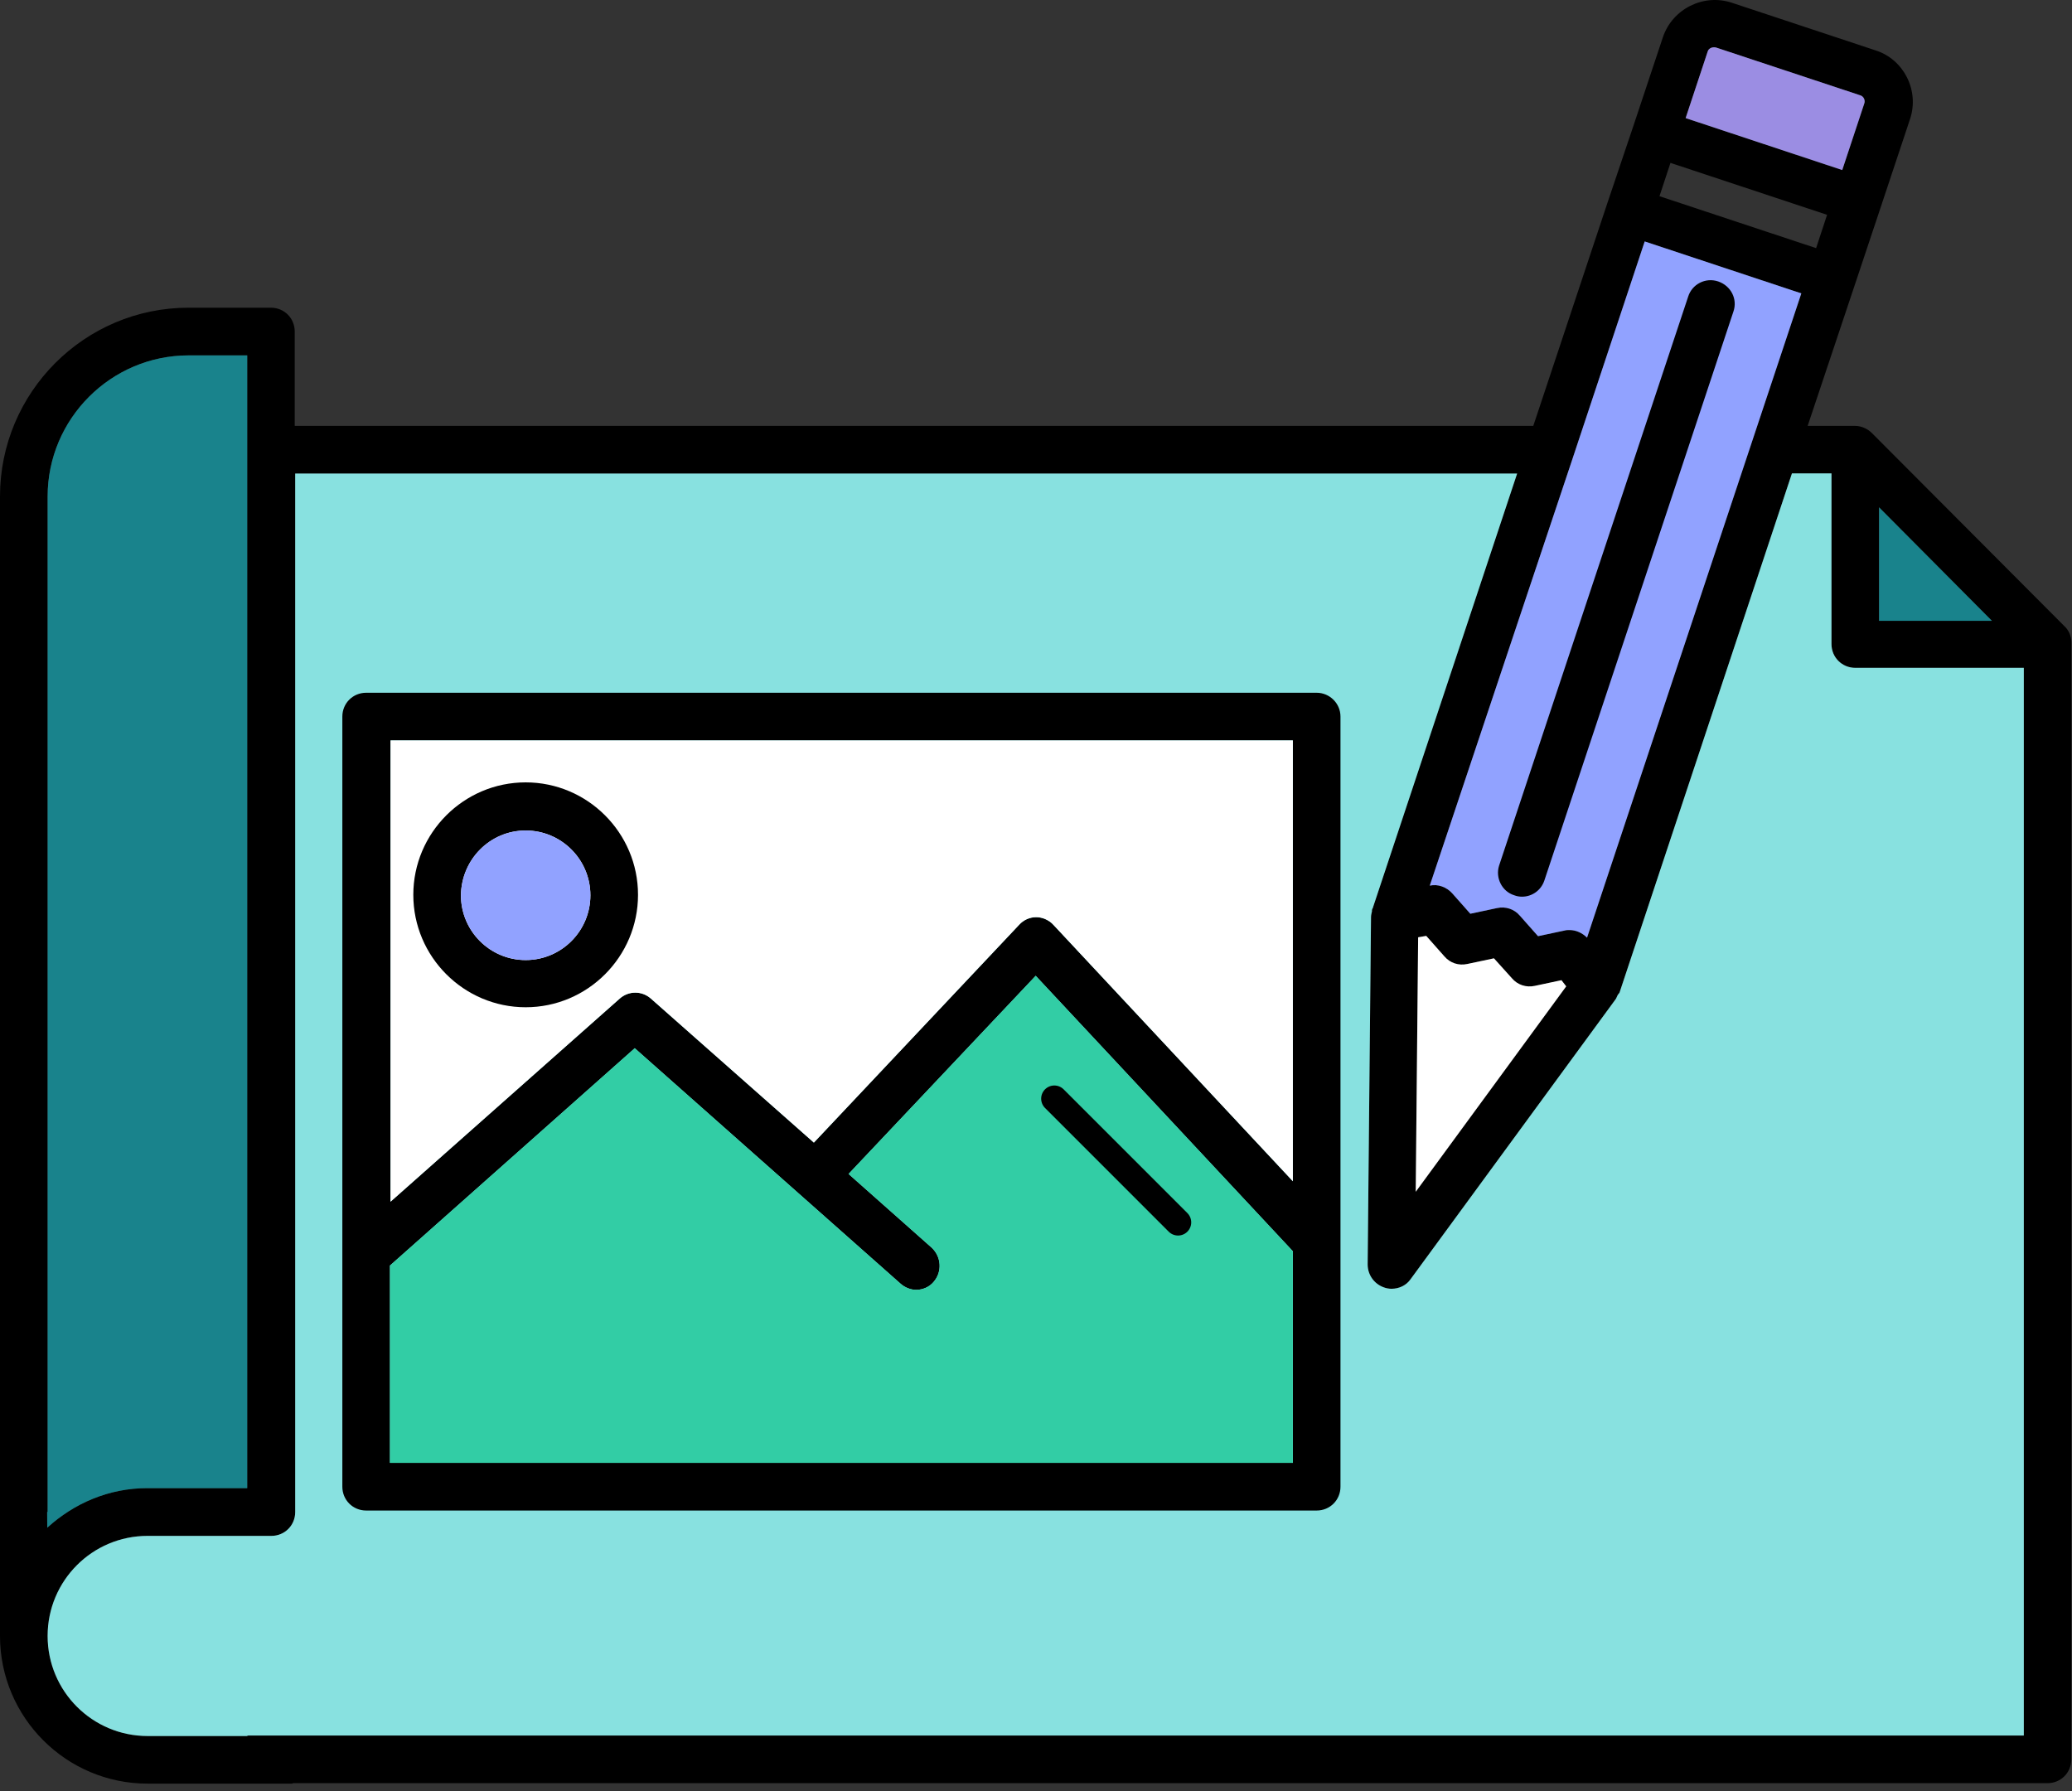
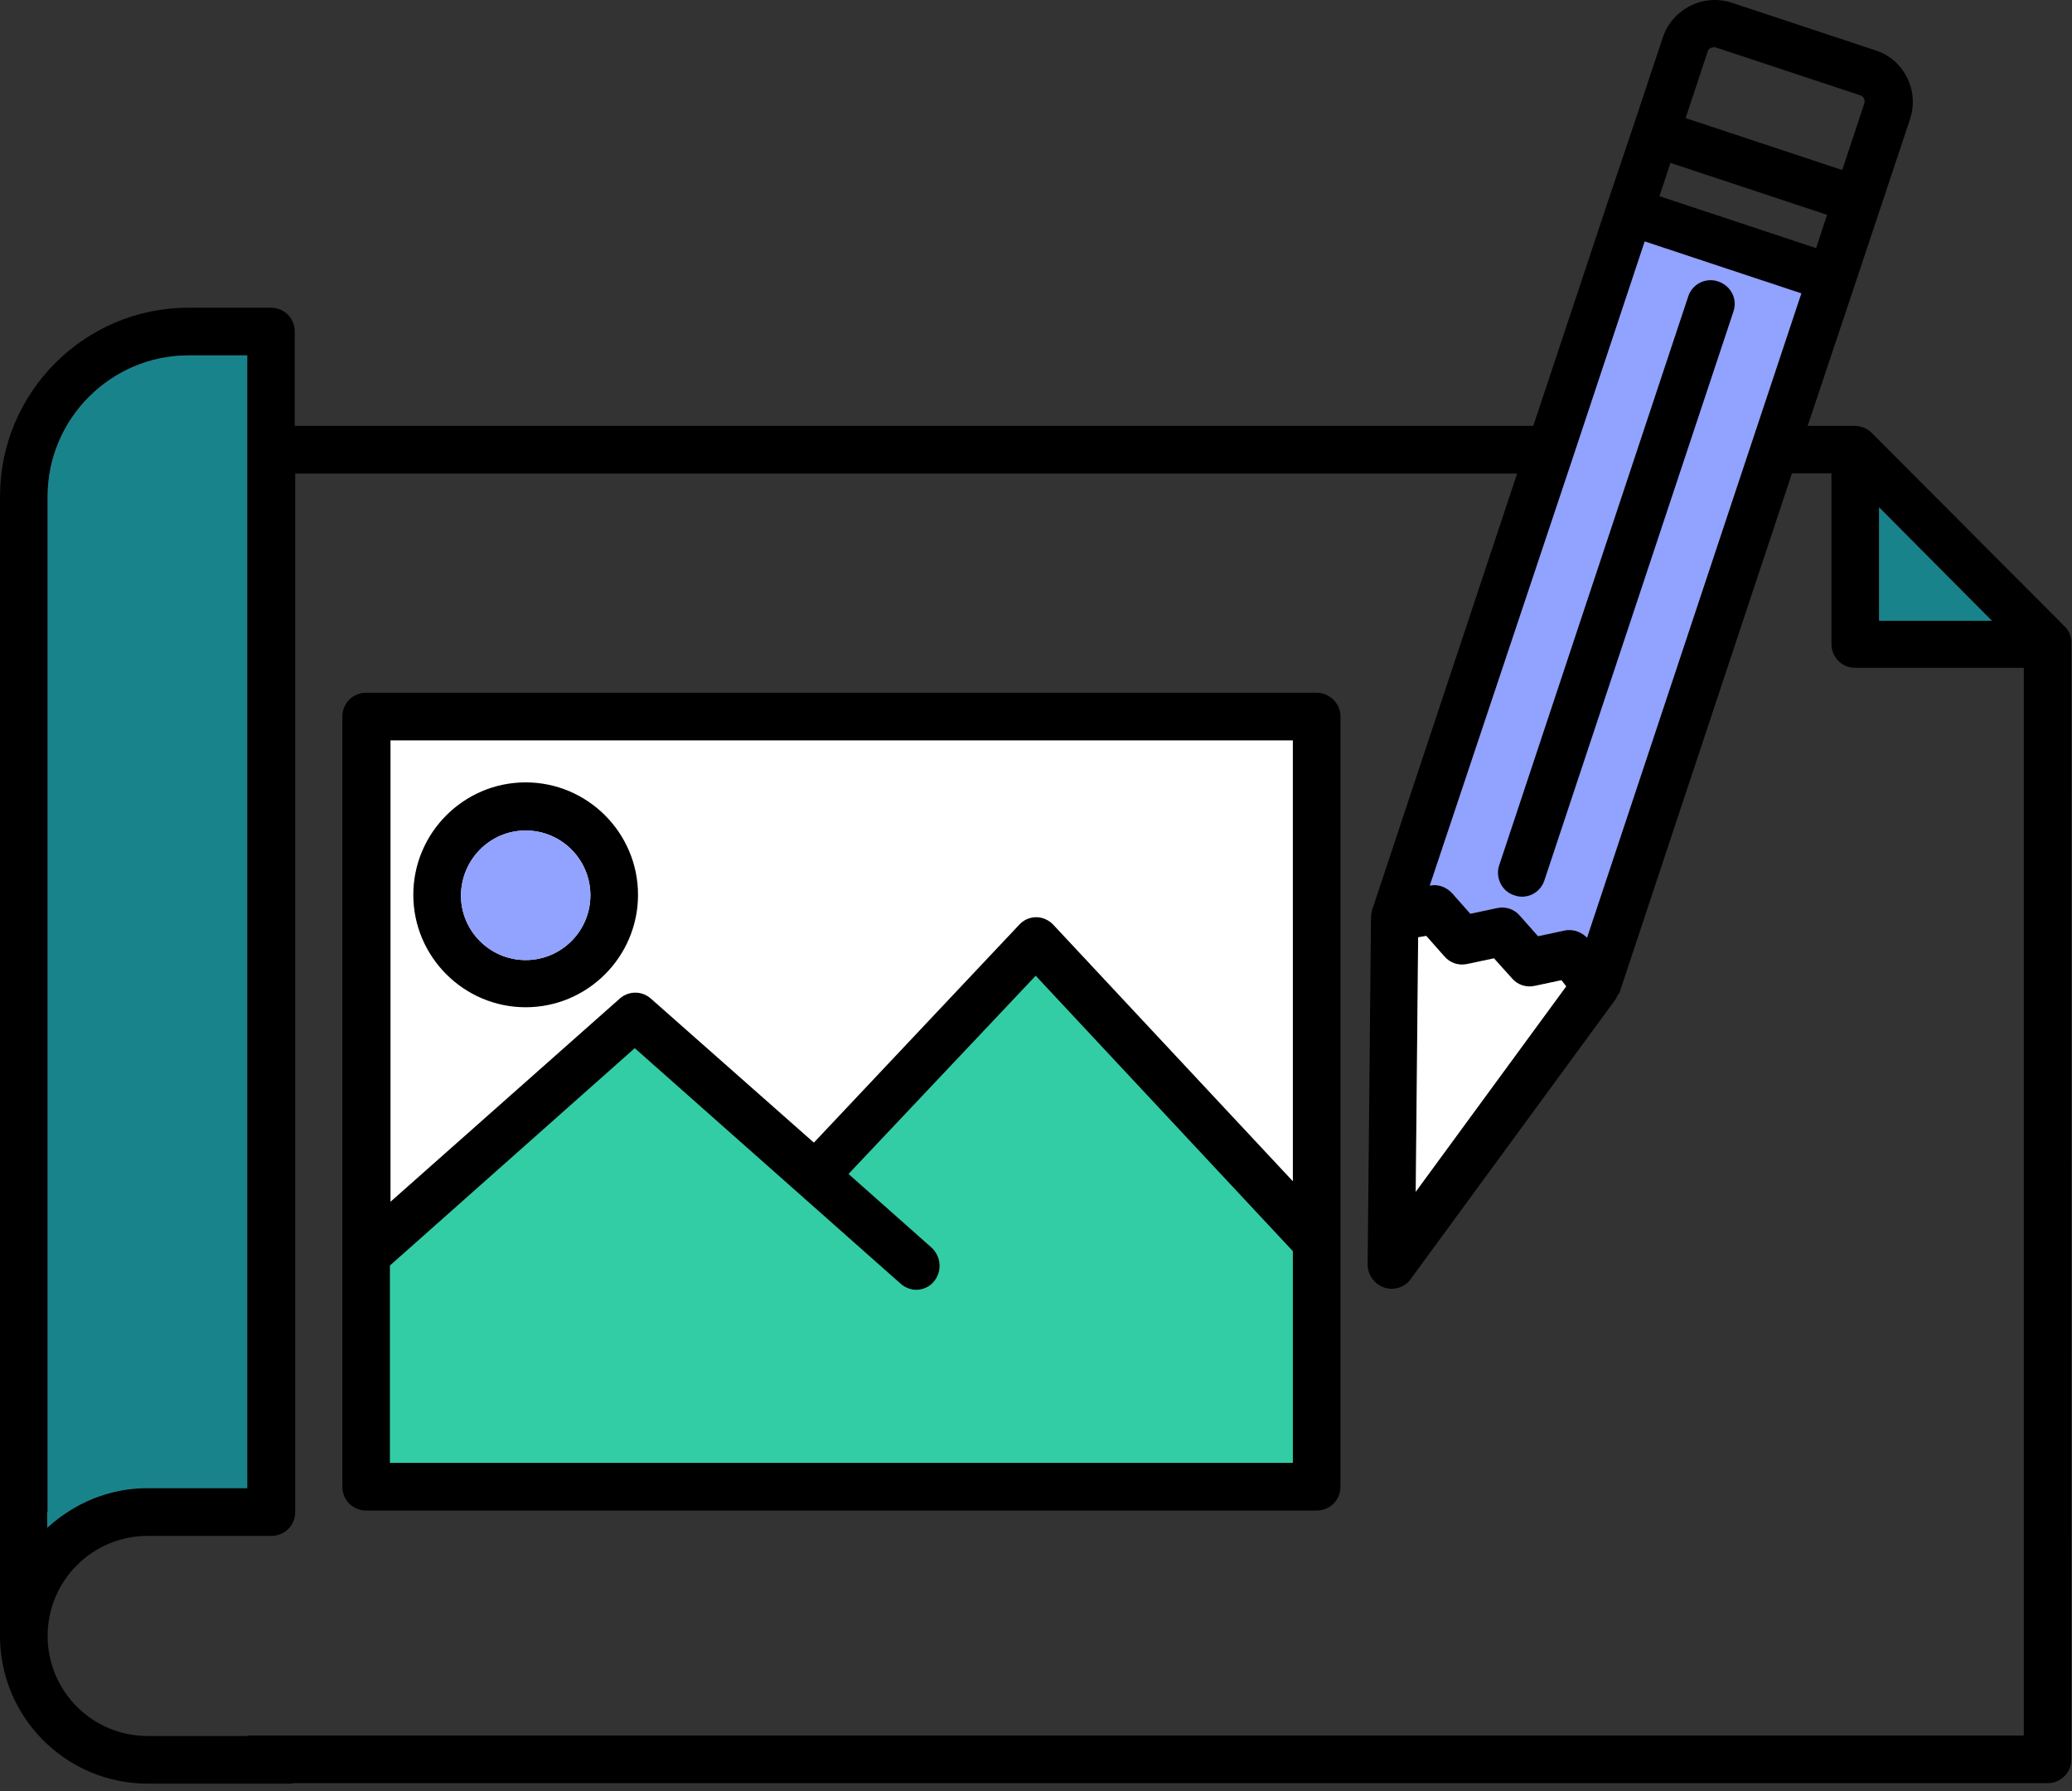
<svg xmlns="http://www.w3.org/2000/svg" width="236" height="204" viewBox="0 0 236 204" fill="none">
  <rect x="0" y="0" width="236" height="204" fill="#333333" stroke="none" />
  <path d="M213.21 49.328C212.723 48.84 212.013 48.512 211.314 48.512H205.89L211.208 32.609L214.196 23.65L217.554 13.557C218.634 10.303 216.844 6.772 213.645 5.744L197.268 0.316C194.015 -0.766 190.488 1.026 189.407 4.228L186.049 14.321L183.051 23.216L174.64 48.511H68.443H68.39H33.57V37.761C33.57 36.245 32.373 35.047 30.858 35.047H21.483C9.608 35.047 0 44.706 0 56.548V186.334C0 195.621 7.542 203.159 16.811 203.159H33.242C33.294 203.159 33.347 203.106 33.401 203.106H233.211C234.726 203.106 235.923 201.908 235.923 200.392L235.934 73.203C235.934 72.493 235.658 71.793 235.118 71.305L213.21 49.328ZM214.026 57.788L226.876 70.712H214.026V57.788ZM194.492 5.904C194.598 5.469 195.085 5.31 195.467 5.416L211.844 10.844C212.278 10.95 212.49 11.438 212.331 11.819L209.831 19.368L191.992 13.452L194.492 5.904ZM190.265 18.552L208.104 24.468L206.854 28.263L189.015 22.347L190.265 18.552ZM179.09 52.309L187.331 27.501L205.17 33.417L180.763 106.802C180.223 106.262 179.513 105.933 178.761 105.933C178.602 105.933 178.38 105.933 178.221 105.986L175.181 106.633L173.115 104.3C172.469 103.537 171.484 103.219 170.509 103.431L167.469 104.078L165.403 101.745C164.757 101.035 163.772 100.664 162.85 100.876L179.09 52.309ZM178.39 112.347L161.251 135.745L161.526 106.759L162.448 106.6L164.513 108.932C165.16 109.695 166.145 110.014 167.119 109.801L170.16 109.155L172.204 111.424C172.85 112.187 173.835 112.505 174.81 112.293L177.85 111.646L178.39 112.347ZM5.425 172.216V56.551C5.425 47.699 12.639 40.479 21.484 40.479H28.158V51.123V51.229V51.335V169.502H16.77C12.374 169.502 8.423 171.241 5.382 174.008L5.372 172.217L5.425 172.216ZM230.51 197.681H28.264C28.211 197.681 28.158 197.735 28.105 197.735H16.813C10.52 197.735 5.425 192.635 5.425 186.338C5.425 180.04 10.52 174.941 16.813 174.941H30.912C32.427 174.941 33.624 173.743 33.624 172.227V53.943H70.562H70.615H172.799L156.369 103.39C156.369 103.443 156.369 103.443 156.316 103.496L156.263 103.655V103.814C156.21 104.026 156.157 104.249 156.157 104.461L155.775 144.026C155.775 145.224 156.538 146.253 157.619 146.634C157.894 146.74 158.212 146.794 158.487 146.794C159.356 146.794 160.172 146.412 160.659 145.712L184.038 113.789C184.144 113.63 184.197 113.408 184.314 113.249C184.367 113.196 184.419 113.143 184.472 113.037L204.102 53.922H208.604V73.355C208.604 74.871 209.801 76.069 211.316 76.069H230.511L230.51 197.681Z" fill="black" />
-   <path d="M230.51 197.681H28.264C28.211 197.681 28.158 197.735 28.105 197.735H16.813C10.52 197.735 5.425 192.635 5.425 186.338C5.425 180.04 10.52 174.941 16.813 174.941H30.912C32.427 174.941 33.624 173.743 33.624 172.227V53.943H70.562H70.615H172.799L156.369 103.39C156.369 103.443 156.369 103.443 156.316 103.496L156.263 103.655V103.814C156.21 104.026 156.157 104.249 156.157 104.461L155.775 144.026C155.775 145.224 156.538 146.253 157.619 146.634C157.894 146.74 158.212 146.794 158.487 146.794C159.356 146.794 160.172 146.412 160.659 145.712L184.038 113.789C184.144 113.63 184.197 113.408 184.314 113.249C184.367 113.196 184.419 113.143 184.472 113.037L204.102 53.922H208.604V73.355C208.604 74.871 209.801 76.069 211.316 76.069H230.511L230.51 197.681Z" fill="#88E1E0" />
  <path d="M5.425 172.216V56.551C5.425 47.699 12.639 40.479 21.484 40.479H28.158V51.123V51.229V51.335V169.502H16.77C12.374 169.502 8.423 171.241 5.382 174.008L5.372 172.217L5.425 172.216Z" fill="#19838C" />
  <path d="M214.026 57.788L226.876 70.712H214.026V57.788Z" fill="#19838C" />
  <path d="M178.39 112.347L161.251 135.745L161.526 106.759L162.448 106.6L164.513 108.932C165.16 109.695 166.145 110.014 167.119 109.801L170.16 109.155L172.204 111.424C172.85 112.187 173.835 112.505 174.81 112.293L177.85 111.646L178.39 112.347Z" fill="white" />
  <path d="M179.09 52.309L187.331 27.501L205.17 33.417L180.763 106.802C180.223 106.262 179.513 105.933 178.761 105.933C178.602 105.933 178.38 105.933 178.221 105.986L175.181 106.633L173.115 104.3C172.469 103.537 171.484 103.219 170.509 103.431L167.469 104.078L165.403 101.745C164.757 101.035 163.772 100.664 162.85 100.876L179.09 52.309Z" fill="#91A2FF" />
-   <path d="M194.492 5.904C194.598 5.469 195.085 5.31 195.467 5.416L211.844 10.844C212.278 10.95 212.49 11.438 212.331 11.819L209.831 19.368L191.992 13.452L194.492 5.904Z" fill="#9B8DE3" />
  <path d="M149.968 78.906H41.705C40.19 78.906 38.993 80.104 38.993 81.62V169.338C38.993 170.854 40.19 172.052 41.705 172.052H149.968C151.483 172.052 152.68 170.854 152.68 169.338V141.603V141.444V81.618C152.68 80.102 151.43 78.906 149.968 78.906ZM147.256 166.624H44.417V144.148L72.298 119.393L102.562 146.205C103.049 146.64 103.706 146.915 104.352 146.915C105.115 146.915 105.867 146.587 106.355 145.993C107.329 144.848 107.223 143.173 106.143 142.134L96.651 133.716L117.965 111.145L147.256 142.517L147.256 166.624ZM147.256 134.544L119.978 105.335C119.49 104.795 118.728 104.466 118.029 104.466C117.266 104.466 116.567 104.795 116.079 105.335L92.7 130.143L74.151 113.753C73.124 112.831 71.599 112.831 70.571 113.753L44.48 136.875V84.334H147.254L147.256 134.544Z" fill="black" />
  <path d="M147.256 166.624H44.417V144.148L72.298 119.393L102.562 146.205C103.049 146.64 103.706 146.915 104.352 146.915C105.115 146.915 105.867 146.587 106.355 145.993C107.329 144.848 107.223 143.173 106.143 142.134L96.651 133.716L117.965 111.145L147.256 142.517L147.256 166.624Z" fill="#32CDA5" />
  <path d="M147.256 134.544L119.978 105.335C119.49 104.795 118.728 104.466 118.029 104.466C117.266 104.466 116.567 104.795 116.079 105.335L92.7 130.143L74.151 113.753C73.124 112.831 71.599 112.831 70.571 113.753L44.48 136.875V84.334H147.254L147.256 134.544Z" fill="white" />
  <path d="M59.873 114.728C66.928 114.728 72.67 108.972 72.67 101.921C72.67 94.861 66.918 89.114 59.873 89.114C52.818 89.114 47.076 94.871 47.076 101.921C47.076 108.972 52.828 114.728 59.873 114.728ZM59.873 94.596C63.941 94.596 67.246 97.903 67.246 101.975C67.246 106.046 63.941 109.354 59.873 109.354C55.805 109.354 52.5 106.046 52.5 101.975C52.553 97.903 55.805 94.596 59.873 94.596Z" fill="black" />
  <path d="M59.873 94.596C63.941 94.596 67.246 97.903 67.246 101.975C67.246 106.046 63.941 109.354 59.873 109.354C55.805 109.354 52.5 106.046 52.5 101.975C52.553 97.903 55.805 94.596 59.873 94.596Z" fill="#91A2FF" />
  <path d="M172.48 101.975C172.755 102.081 173.073 102.134 173.349 102.134C174.493 102.134 175.52 101.424 175.902 100.29L197.438 35.481C197.925 34.071 197.162 32.555 195.7 32.056C194.239 31.569 192.713 32.385 192.279 33.795L170.743 98.604C170.308 99.972 171.061 101.541 172.48 101.975Z" fill="black" />
-   <line x1="120.088" y1="125.139" x2="134.179" y2="139.23" stroke="black" stroke-width="3" stroke-linecap="round" />
</svg>